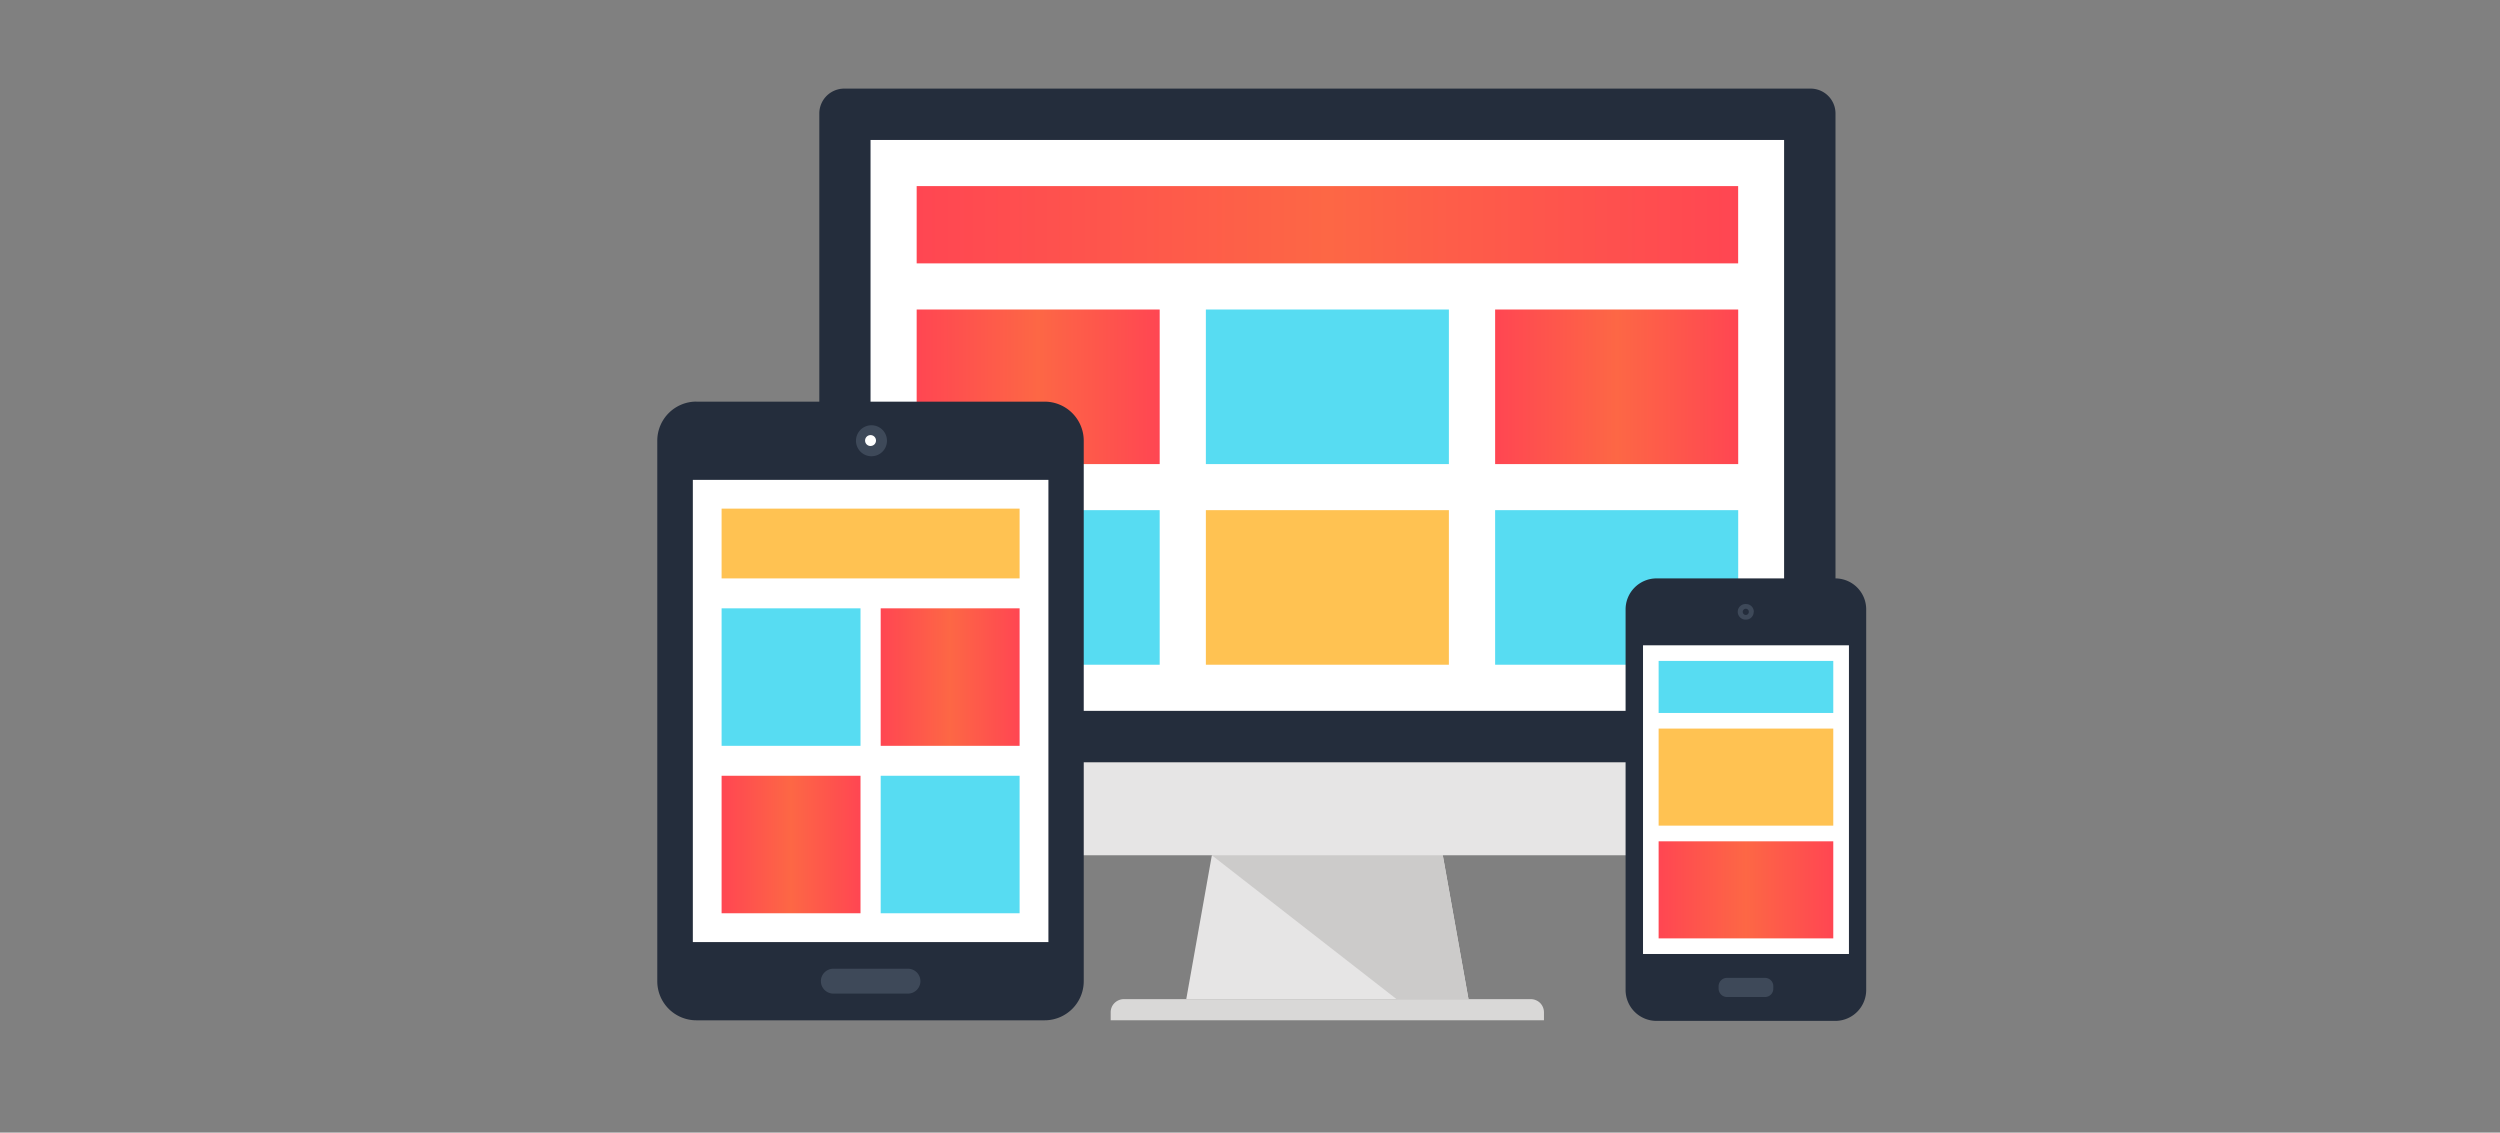
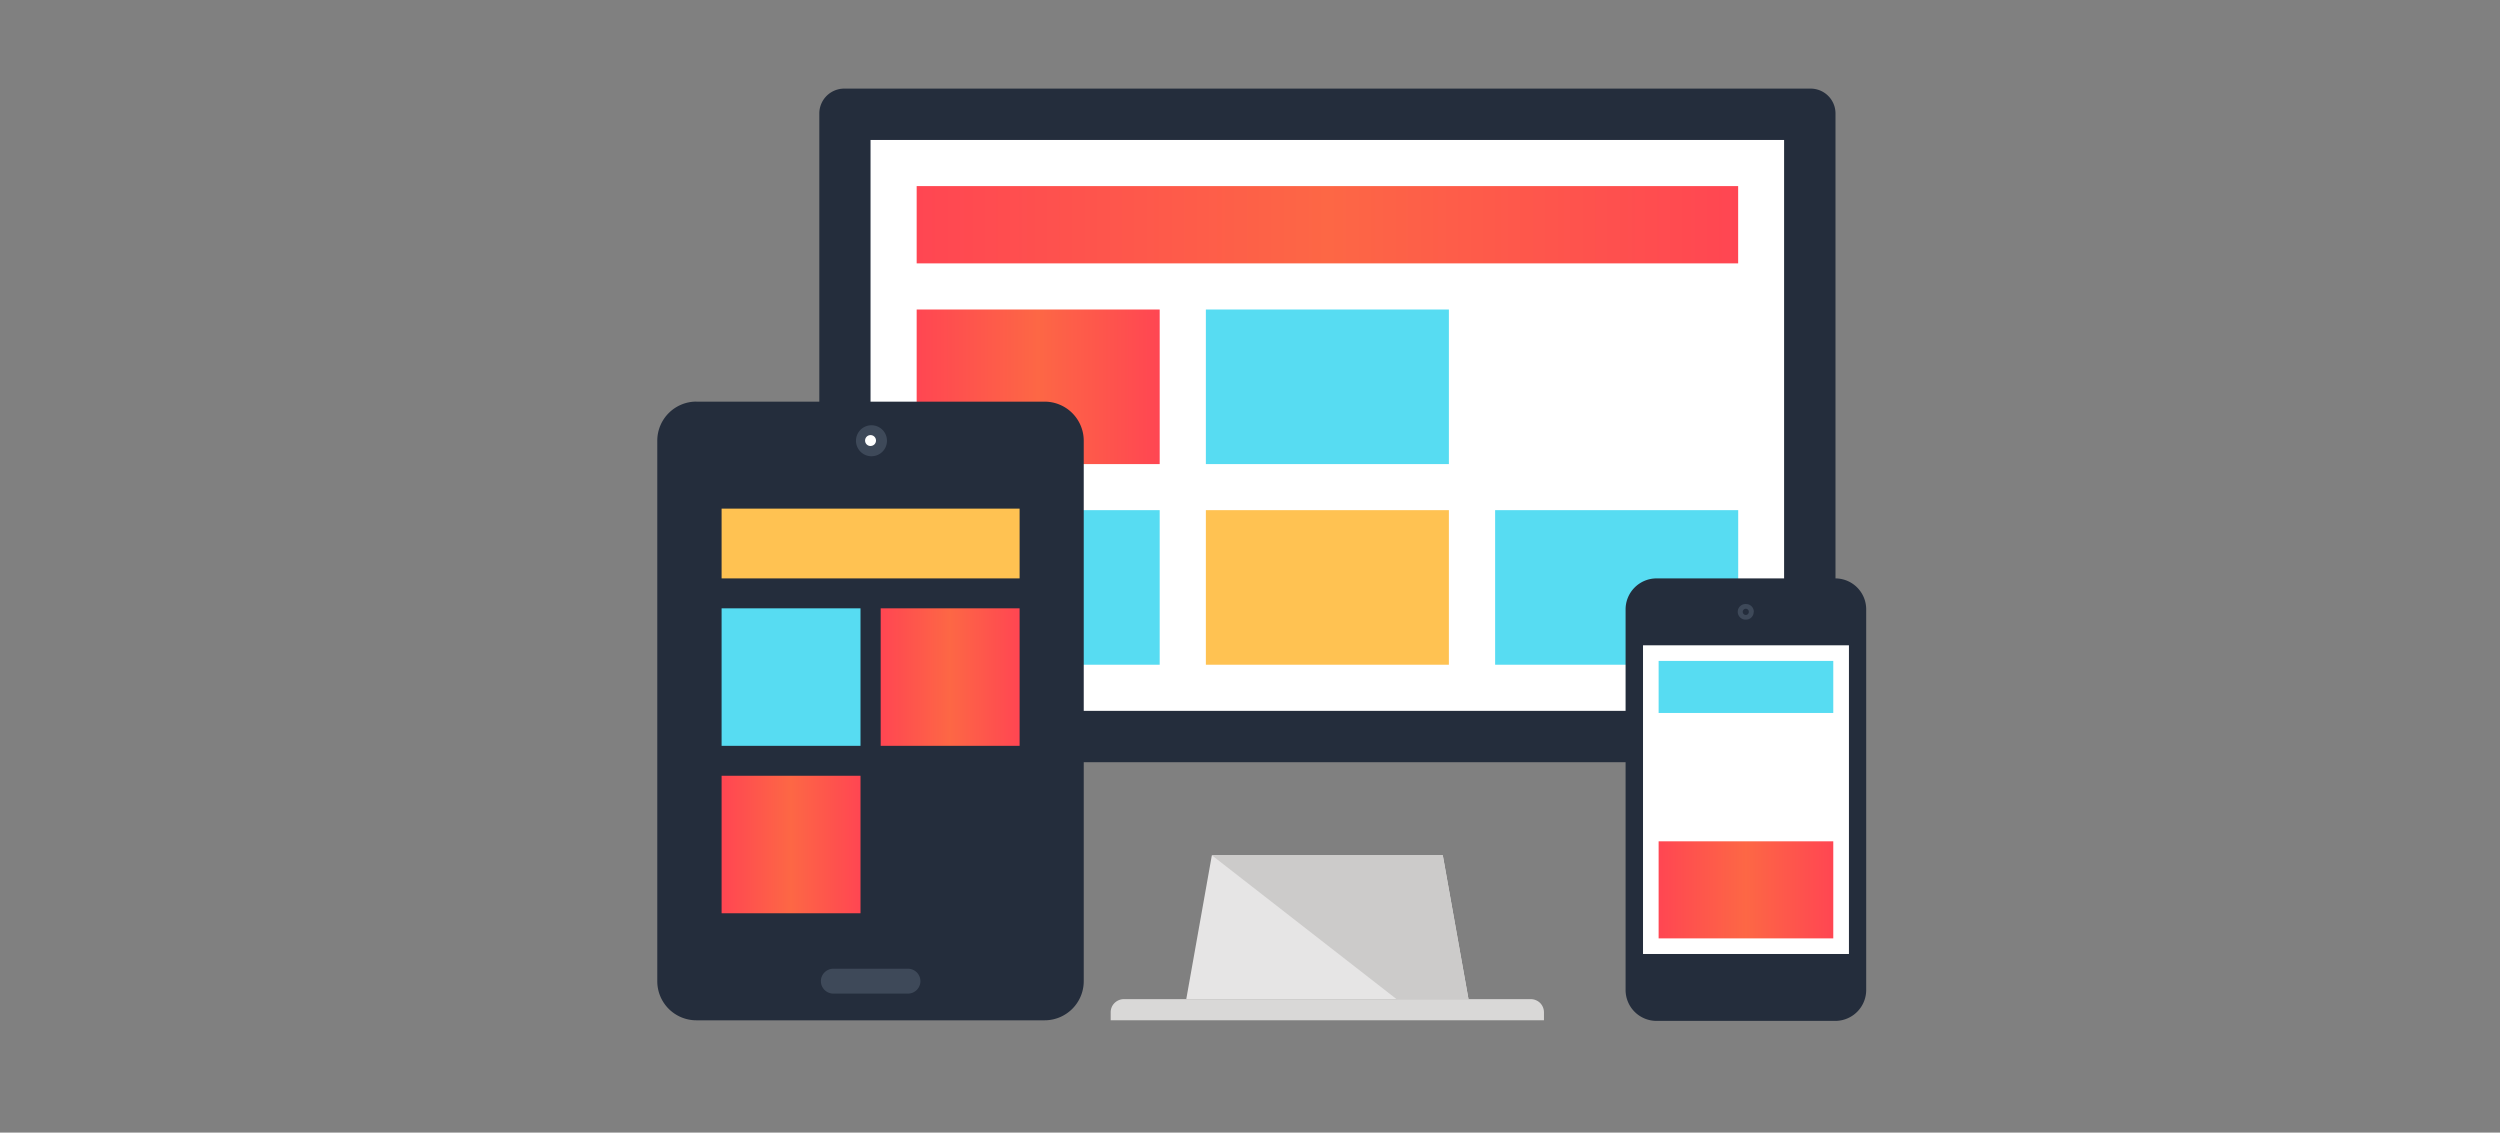
<svg xmlns="http://www.w3.org/2000/svg" xmlns:xlink="http://www.w3.org/1999/xlink" width="426" height="193" viewBox="0 0 426 193">
  <rect x="0" y="0" width="426" height="193" fill="#808080" stroke="none" />
  <defs>
    <style>
      .cls-1 {
        fill: #e6e5e5;
      }

      .cls-2 {
        fill: #cccbca;
      }

      .cls-3 {
        fill: #d9d8d7;
      }

      .cls-4 {
        fill: #242d3c;
      }

      .cls-5 {
        fill: #fff;
      }

      .cls-6 {
        fill: #57dcf2;
      }

      .cls-7 {
        fill: url(#Dégradé_sans_nom_14);
      }

      .cls-8 {
        fill: #ffc252;
      }

      .cls-9 {
        fill: url(#Dégradé_sans_nom_14-2);
      }

      .cls-10 {
        fill: url(#Dégradé_sans_nom_14-3);
      }

      .cls-11 {
        fill: #3e4959;
      }

      .cls-12 {
        fill: url(#Dégradé_sans_nom_14-4);
      }

      .cls-13 {
        fill: url(#Dégradé_sans_nom_14-5);
      }

      .cls-14 {
        fill: url(#Dégradé_sans_nom_14-6);
      }
    </style>
    <linearGradient id="Dégradé_sans_nom_14" data-name="Dégradé sans nom 14" x1="156.2" y1="274.09" x2="197.61" y2="274.09" gradientTransform="matrix(1, 0, 0, -1, 0, 340)" gradientUnits="userSpaceOnUse">
      <stop offset="0" stop-color="#ff4652" />
      <stop offset="0.5" stop-color="#fd6745" />
      <stop offset="1" stop-color="#ff4652" />
    </linearGradient>
    <linearGradient id="Dégradé_sans_nom_14-2" x1="254.77" y1="274.09" x2="296.19" y2="274.09" xlink:href="#Dégradé_sans_nom_14" />
    <linearGradient id="Dégradé_sans_nom_14-3" x1="156.2" y1="301.71" x2="296.18" y2="301.71" xlink:href="#Dégradé_sans_nom_14" />
    <linearGradient id="Dégradé_sans_nom_14-4" x1="150.07" y1="224.63" x2="173.74" y2="224.63" xlink:href="#Dégradé_sans_nom_14" />
    <linearGradient id="Dégradé_sans_nom_14-5" x1="122.96" y1="196.1" x2="146.63" y2="196.1" xlink:href="#Dégradé_sans_nom_14" />
    <linearGradient id="Dégradé_sans_nom_14-6" x1="282.63" y1="188.37" x2="312.39" y2="188.37" xlink:href="#Dégradé_sans_nom_14" />
  </defs>
  <title>icone-outils-cms</title>
  <g id="cms">
    <g id="Calque_6" data-name="Calque 6">
      <g>
        <g>
          <g>
            <polygon class="cls-1" points="250.23 170.25 202.14 170.25 206.5 145.74 245.85 145.74 250.23 170.25" />
            <polygon class="cls-2" points="250.23 170.25 245.85 145.74 206.5 145.74 237.97 170.25 250.23 170.25" />
            <path class="cls-3" d="M263.09,173.85H189.26V172.5a2.21,2.21,0,0,1,.66-1.59,2.29,2.29,0,0,1,1.58-.66h69.34a2.33,2.33,0,0,1,1.6.66,2.26,2.26,0,0,1,.65,1.59Z" />
          </g>
-           <path class="cls-1" d="M312.77,129.88v11.65a4.23,4.23,0,0,1-4.23,4.21H143.83a4.24,4.24,0,0,1-4.22-4.21V129.88Z" />
+           <path class="cls-1" d="M312.77,129.88v11.65a4.23,4.23,0,0,1-4.23,4.21a4.24,4.24,0,0,1-4.22-4.21V129.88Z" />
          <path class="cls-4" d="M312.77,129.88V19.32a4.24,4.24,0,0,0-4.23-4.22H143.82a4.24,4.24,0,0,0-4.21,4.22V129.88Z" />
          <rect class="cls-5" x="148.34" y="23.85" width="155.67" height="97.28" />
          <g>
            <rect class="cls-6" x="156.2" y="86.93" width="41.41" height="26.34" />
            <rect class="cls-7" x="156.2" y="52.74" width="41.41" height="26.34" />
            <rect class="cls-8" x="205.48" y="86.93" width="41.41" height="26.34" />
            <rect class="cls-6" x="205.48" y="52.74" width="41.41" height="26.34" />
            <rect class="cls-6" x="254.77" y="86.93" width="41.42" height="26.34" />
-             <rect class="cls-9" x="254.77" y="52.74" width="41.42" height="26.34" />
            <rect class="cls-10" x="156.2" y="31.71" width="139.98" height="13.17" />
          </g>
        </g>
        <g>
          <g>
            <path class="cls-4" d="M118.67,68.44H178a6.67,6.67,0,0,1,6.67,6.67v92.08a6.67,6.67,0,0,1-6.67,6.67H118.66A6.66,6.66,0,0,1,112,167.2h0V75.1a6.67,6.67,0,0,1,6.67-6.67Z" />
            <path class="cls-11" d="M148.34,77.74a2.64,2.64,0,1,1,.32,0A1.71,1.71,0,0,1,148.34,77.74Z" />
            <path class="cls-5" d="M148.35,76a.93.93,0,1,1,.92-.94h0a.92.92,0,0,1-.91.93Z" />
-             <rect class="cls-5" x="118.06" y="81.77" width="60.59" height="78.76" />
            <path class="cls-11" d="M156.84,167.19a2.13,2.13,0,0,0-2.12-2.12H142a2.13,2.13,0,0,0-2.12,2.12h0a2.13,2.13,0,0,0,2.12,2.12h12.72A2.13,2.13,0,0,0,156.84,167.19Z" />
          </g>
          <g>
            <rect class="cls-8" x="122.96" y="86.67" width="50.78" height="11.89" />
            <rect class="cls-6" x="122.96" y="103.66" width="23.67" height="23.43" />
            <rect class="cls-12" x="150.07" y="103.66" width="23.67" height="23.43" />
            <rect class="cls-13" x="122.96" y="132.19" width="23.67" height="23.43" />
-             <rect class="cls-6" x="150.07" y="132.19" width="23.67" height="23.43" />
          </g>
        </g>
        <g>
          <g>
            <path class="cls-4" d="M312.77,98.56H282.25a5.28,5.28,0,0,0-5.25,5.26V168.7a5.27,5.27,0,0,0,5.25,5.26h30.52A5.27,5.27,0,0,0,318,168.7V103.82A5.27,5.27,0,0,0,312.77,98.56Z" />
            <rect class="cls-5" x="279.97" y="109.96" width="35.09" height="52.6" />
-             <path class="cls-11" d="M294.27,169.89a1.43,1.43,0,0,1-1.42-1.42v-.42a1.43,1.43,0,0,1,1.42-1.42h6.5a1.41,1.41,0,0,1,1.4,1.42h0v.42a1.41,1.41,0,0,1-1.4,1.42h-6.5Z" />
            <path class="cls-11" d="M298.83,104.26a1.3,1.3,0,0,1-1.28,1.32h0a1.33,1.33,0,0,1-.23-2.65.89.89,0,0,1,.23,0,1.31,1.31,0,0,1,1.3,1.32Z" />
            <path class="cls-4" d="M298,104.26a.52.52,0,0,1-.51.53h0a.53.53,0,1,1,0-1.06h0a.52.52,0,0,1,.51.53Z" />
          </g>
          <g>
            <rect class="cls-6" x="282.63" y="112.62" width="29.76" height="8.87" />
-             <rect class="cls-8" x="282.63" y="124.15" width="29.76" height="16.54" />
            <rect class="cls-14" x="282.63" y="143.36" width="29.76" height="16.54" />
          </g>
        </g>
      </g>
    </g>
  </g>
</svg>